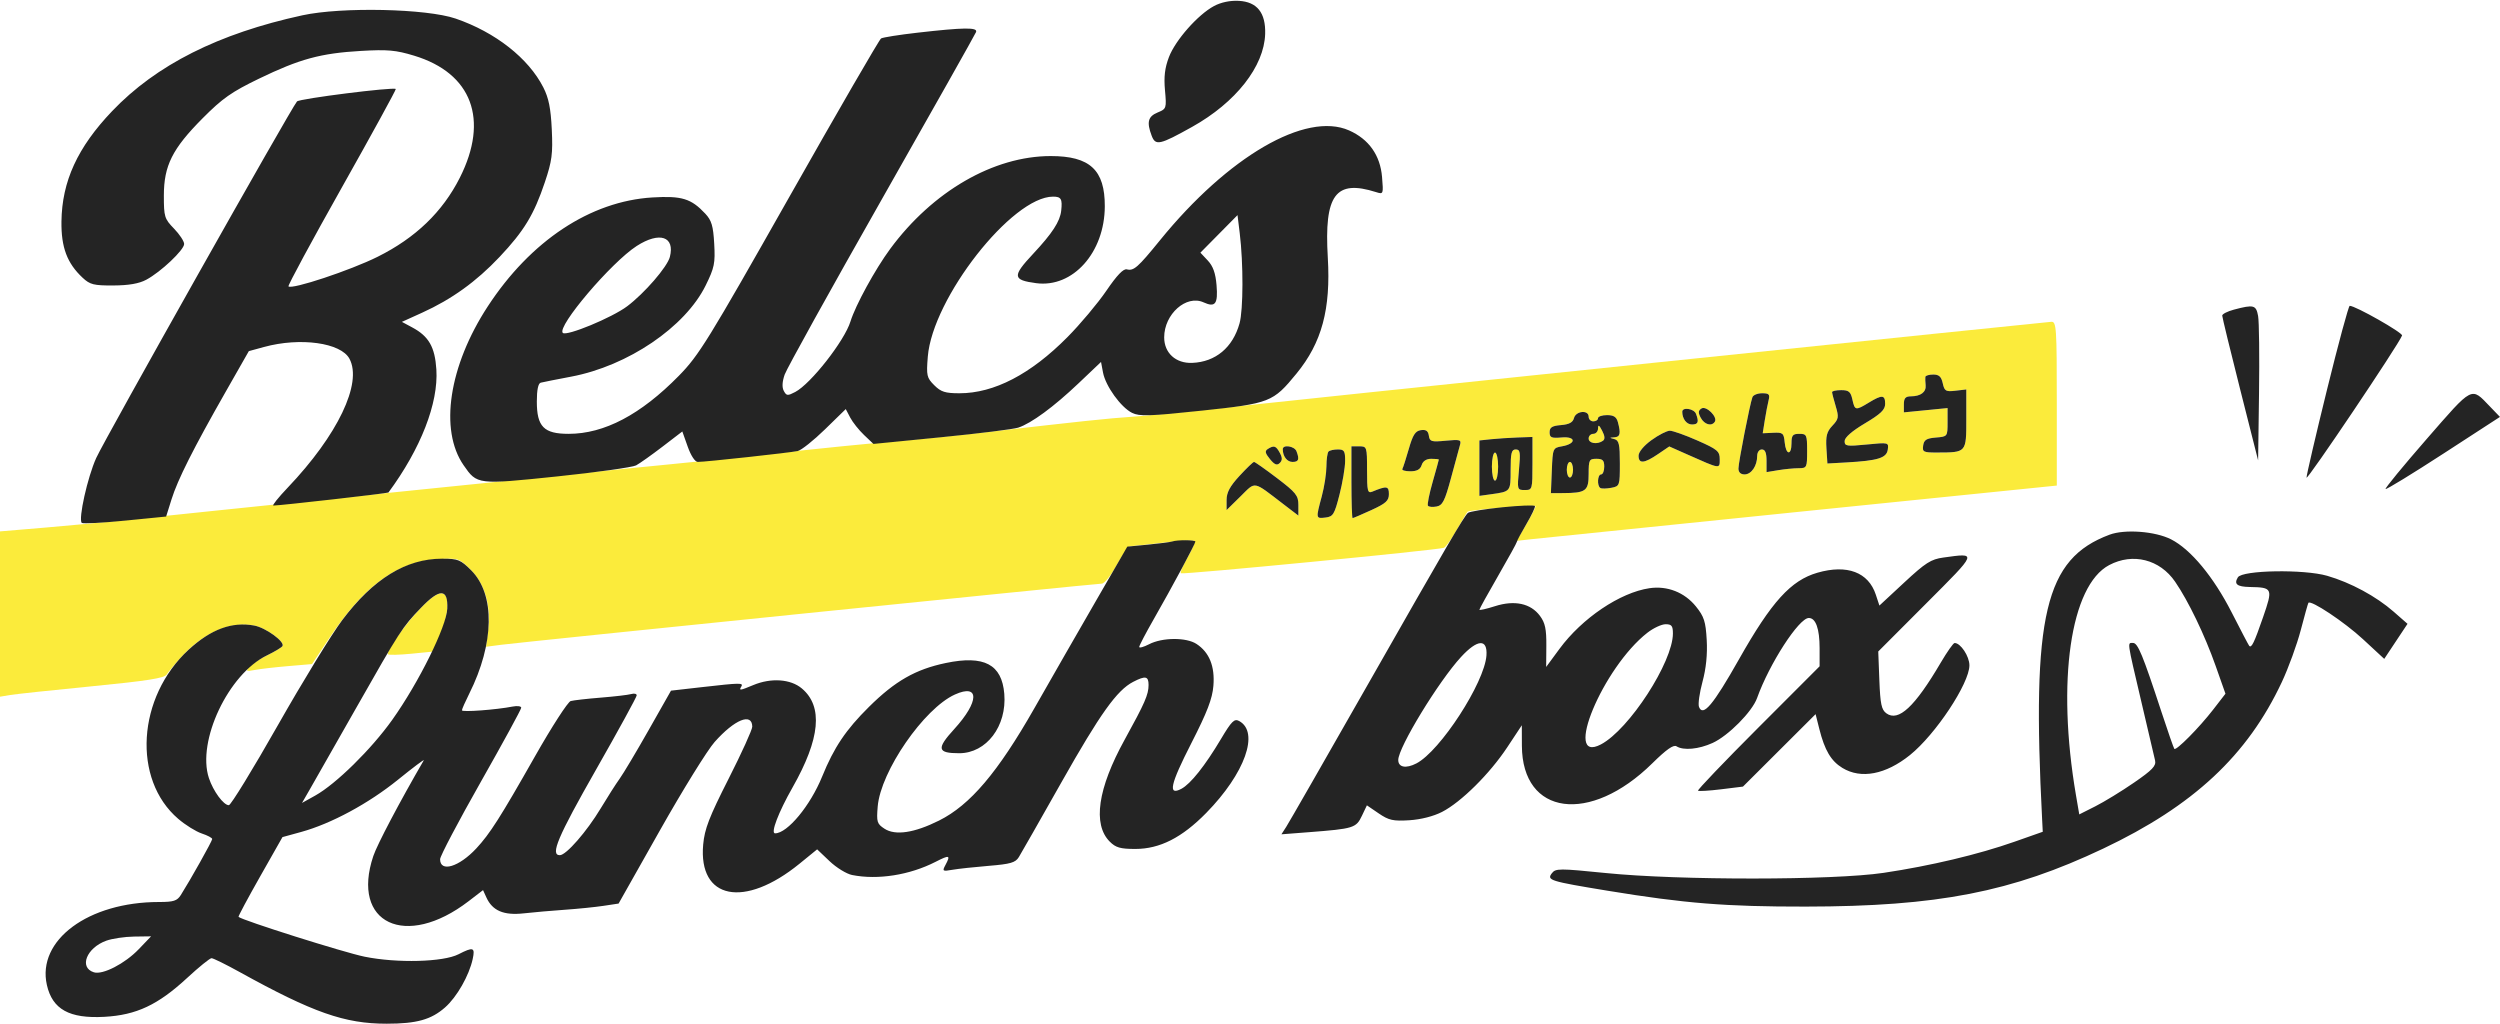
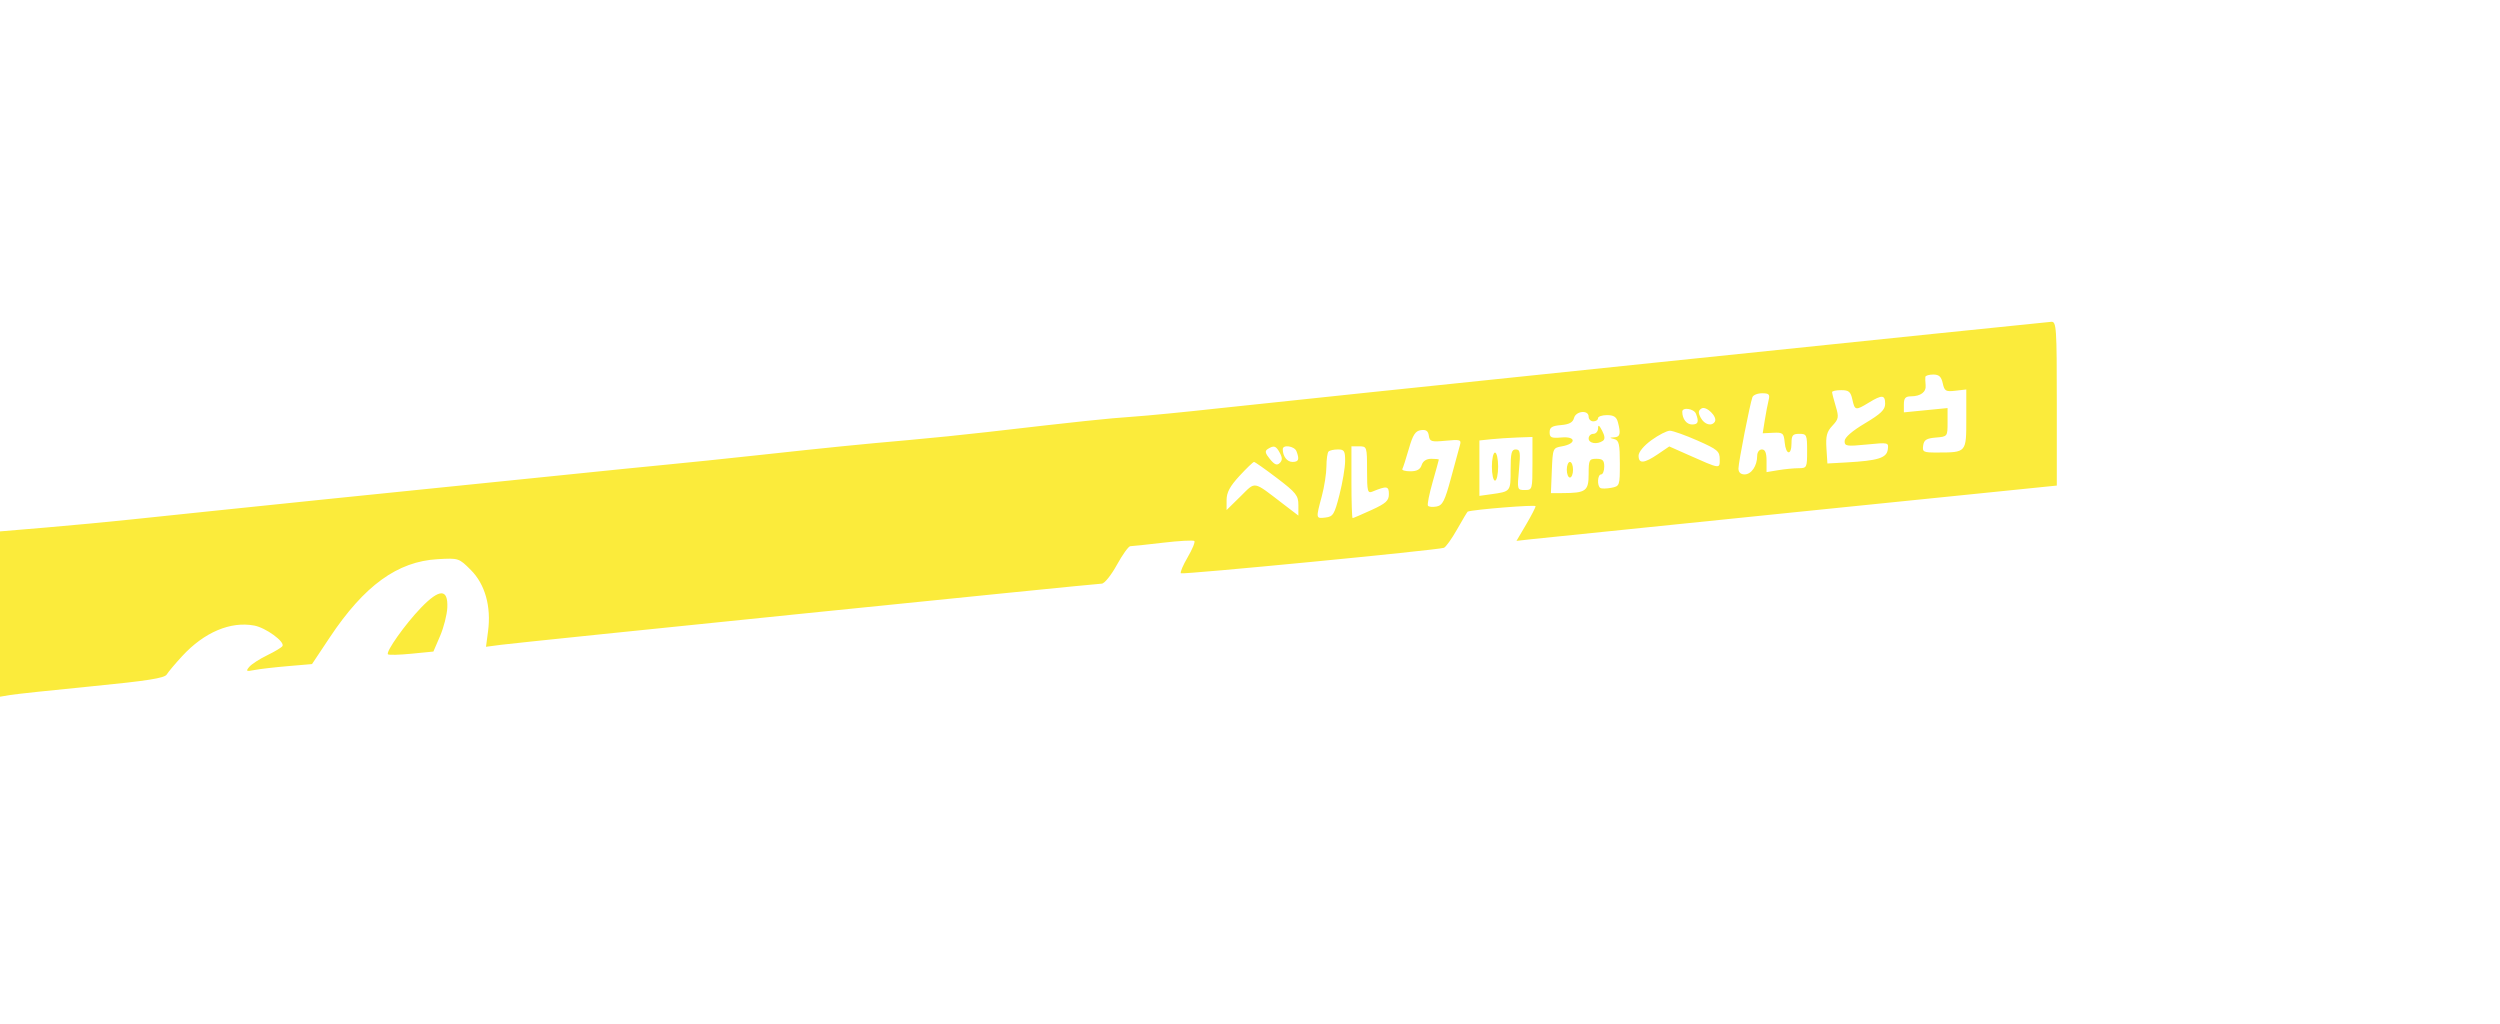
<svg xmlns="http://www.w3.org/2000/svg" width="801" height="328" viewBox="0 0 801 328" fill="none">
  <g clip-path="url(#clip0_4667_49345)">
    <path fill-rule="evenodd" clip-rule="evenodd" d="M532 116.012C464.075 123.054 400.175 129.741 390 130.871C379.825 132.001 367.675 133.187 363 133.506C354.931 134.057 346.331 134.964 316.5 138.411C309.35 139.238 297.875 140.407 291 141.009C275.717 142.348 265.827 143.341 242.5 145.878C232.6 146.955 219.775 148.283 214 148.83C208.225 149.376 192.475 150.963 179 152.357C165.525 153.751 147.75 155.562 139.5 156.383C131.25 157.204 115.5 158.81 104.5 159.951C93.5 161.092 77.75 162.72 69.5 163.567C61.25 164.415 48.875 165.708 42 166.441C35.125 167.174 22.863 168.333 14.75 169.017L0 170.26V196.742V223.225L3.25 222.679C5.038 222.379 16.85 221.119 29.5 219.88C47.149 218.15 52.711 217.275 53.408 216.12C53.908 215.292 56.132 212.644 58.351 210.237C65.41 202.579 73.847 199 81.471 200.43C85.162 201.123 91.348 205.63 90.497 207.007C90.218 207.459 88.003 208.79 85.575 209.966C83.148 211.141 80.572 212.813 79.851 213.682C78.693 215.077 78.889 215.193 81.52 214.675C83.159 214.353 87.981 213.792 92.235 213.429L99.97 212.77L105.628 204.266C116.718 187.599 127.349 179.887 140.236 179.159C146.961 178.778 147.036 178.803 150.869 182.639C155.415 187.188 157.422 194.338 156.373 202.245L155.712 207.229L160.606 206.586C167.283 205.709 351.048 187.002 352.989 187.002C353.85 187.002 356.005 184.335 357.837 181.002C359.651 177.702 361.591 175.002 362.147 175.002C362.704 175.002 367.421 174.499 372.629 173.885C377.838 173.271 382.357 173.026 382.671 173.34C382.986 173.654 382.024 175.992 380.533 178.535C379.043 181.078 378.059 183.394 378.346 183.682C378.832 184.167 460.162 176.293 462.606 175.524C463.214 175.332 465.13 172.662 466.864 169.589C468.598 166.516 470.126 163.964 470.259 163.917C472.213 163.227 492 161.644 492 162.177C492 162.582 490.623 165.25 488.94 168.104L485.879 173.295L490.69 172.754C493.335 172.457 532.288 168.47 577.25 163.895L659 155.576V129.289C659 104.881 658.875 103.009 657.25 103.105C656.288 103.162 599.925 108.97 532 116.012ZM616.885 120.752C616.822 121.164 616.86 122.351 616.971 123.39C617.207 125.599 615.413 126.965 612.25 126.987C610.506 126.999 610 127.578 610 129.563V132.123L617 131.433L624 130.744V135.312C624 139.87 623.991 139.882 620.25 140.192C617.238 140.441 616.437 140.945 616.18 142.752C615.887 144.82 616.251 145.001 620.68 144.988C630.083 144.962 630 145.057 630 134.276V124.783L626.534 125.188C623.418 125.552 623.007 125.311 622.455 122.797C621.989 120.676 621.258 120.002 619.421 120.002C618.089 120.002 616.948 120.34 616.885 120.752ZM587 125.636C587 125.985 587.523 128.015 588.162 130.149C589.214 133.659 589.113 134.253 587.102 136.393C585.312 138.298 584.941 139.705 585.19 143.63L585.5 148.502L591.56 148.165C601.662 147.602 604.455 146.742 604.838 144.077C605.173 141.744 605.121 141.732 598.088 142.425C591.653 143.059 591.002 142.956 591.017 141.313C591.029 140.157 593.381 138.105 597.517 135.643C602.61 132.611 604 131.271 604 129.393C604 126.481 603.023 126.408 598.774 128.998C594.517 131.594 594.279 131.549 593.5 128.002C592.951 125.504 592.353 125.002 589.921 125.002C588.314 125.002 587 125.287 587 125.636ZM561.478 127.252C560.66 129.481 557 148.165 557 150.112C557 151.324 557.705 152.002 558.965 152.002C561.135 152.002 563 149.26 563 146.068C563 144.898 563.651 144.002 564.5 144.002C565.558 144.002 566 145.072 566 147.633V151.264L569.75 150.644C571.813 150.303 574.737 150.019 576.25 150.013C578.915 150.002 579 149.833 579 144.502C579 139.302 578.864 139.002 576.5 139.002C574.389 139.002 574 139.469 574 142.002C574 146.043 572.207 145.838 571.813 141.752C571.524 138.754 571.239 138.514 568.137 138.662L564.773 138.822L565.434 134.662C565.798 132.374 566.348 129.49 566.656 128.252C567.131 126.345 566.814 126.002 564.577 126.002C563.125 126.002 561.731 126.565 561.478 127.252ZM545.147 130.881C544.091 131.557 544.044 132.216 544.932 133.875C546.1 136.058 548.45 136.7 549.436 135.106C550.383 133.573 546.664 129.909 545.147 130.881ZM539 131.92C539 134.199 540.372 136.002 542.107 136.002C544.096 136.002 544.397 135.201 543.393 132.584C542.753 130.915 539 130.348 539 131.92ZM504.304 133.948C503.939 135.345 502.767 135.979 500.148 136.198C497.27 136.438 496.5 136.924 496.5 138.498C496.5 140.207 497.058 140.447 500.362 140.162C505.034 139.76 505.081 142.199 500.418 143.009C497.544 143.508 497.496 143.624 497.206 150.759L496.912 158.002L500.706 157.988C508.128 157.962 509 157.32 509 151.885C509 147.343 509.175 147.002 511.5 147.002C513.5 147.002 514 147.502 514 149.502C514 150.877 513.55 152.002 513 152.002C511.84 152.002 511.634 155.658 512.756 156.351C513.171 156.608 514.746 156.582 516.256 156.293C518.95 155.778 519 155.636 519 148.459C519 142.338 518.715 141.074 517.25 140.691C515.583 140.256 515.583 140.228 517.25 140.118C519.102 139.995 519.351 138.913 518.37 135.252C517.921 133.578 517.028 133.002 514.883 133.002C513.298 133.002 512 133.452 512 134.002C512 134.552 511.325 135.002 510.5 135.002C509.675 135.002 509 134.327 509 133.502C509 131.251 504.907 131.64 504.304 133.948ZM512.015 137.252C512.007 138.215 511.325 139.002 510.5 139.002C509.675 139.002 509 139.677 509 140.502C509 142.067 511.728 142.506 513.562 141.237C514.296 140.728 514.224 139.732 513.326 138.002C512.37 136.158 512.026 135.962 512.015 137.252ZM455.258 137.82C453.476 138.074 452.681 139.306 451.386 143.82C450.489 146.945 449.559 149.84 449.319 150.252C449.078 150.664 450.228 151.002 451.874 151.002C453.987 151.002 455.052 150.415 455.5 149.002C455.906 147.724 457.013 147.002 458.567 147.002C459.905 147.002 461 147.116 461 147.255C461 147.394 460.113 150.609 459.03 154.399C457.946 158.188 457.26 161.614 457.506 162.011C457.751 162.409 458.988 162.536 460.255 162.294C462.211 161.92 462.91 160.546 464.897 153.178C466.183 148.406 467.477 143.651 467.772 142.61C468.259 140.889 467.846 140.762 463.206 141.208C458.6 141.651 458.074 141.494 457.802 139.6C457.581 138.062 456.901 137.587 455.258 137.82ZM529.15 141.008C526.676 142.8 525 144.82 525 146.008C525 148.661 526.771 148.522 531.187 145.521L534.838 143.04L540.669 145.63C551.324 150.363 551 150.316 551 147.126C551 144.583 550.285 143.984 543.871 141.151C539.95 139.419 535.967 138.002 535.021 138.002C534.074 138.002 531.433 139.355 529.15 141.008ZM477.75 140.73L474 141.123V149.999V158.876L477.75 158.354C484.057 157.475 484 157.547 484 150.533C484 145.139 484.286 144.002 485.645 144.002C487.064 144.002 487.206 144.891 486.682 150.502C486.084 156.907 486.111 157.002 488.538 157.002C490.961 157.002 491 156.867 491 148.502V140.002L486.25 140.17C483.637 140.263 479.813 140.515 477.75 140.73ZM406.207 143.853C405.194 144.495 405.342 145.198 406.886 147.088C408.371 148.906 409.145 149.22 410.022 148.359C410.892 147.505 410.901 146.685 410.057 145.109C408.83 142.816 408.177 142.603 406.207 143.853ZM411 143.92C411 146.199 412.372 148.002 414.107 148.002C416.096 148.002 416.397 147.201 415.393 144.584C414.753 142.915 411 142.348 411 143.92ZM433 154.502C433 160.827 433.171 166.002 433.379 166.002C433.588 166.002 436.288 164.844 439.379 163.429C444.059 161.286 445 160.43 445 158.312C445 155.712 444.334 155.608 439.75 157.496C438.174 158.145 438 157.462 438 150.609C438 143.162 437.948 143.002 435.5 143.002H433V154.502ZM425.667 144.669C425.3 145.035 424.995 147.173 424.988 149.419C424.982 151.664 424.312 155.977 423.5 159.002C421.567 166.205 421.563 166.186 424.692 165.818C427.124 165.533 427.557 164.824 429.169 158.502C430.151 154.652 430.965 149.815 430.977 147.752C430.997 144.484 430.7 144.002 428.667 144.002C427.383 144.002 426.033 144.302 425.667 144.669ZM478 149.502C478 151.977 478.45 154.002 479 154.002C479.55 154.002 480 151.977 480 149.502C480 147.027 479.55 145.002 479 145.002C478.45 145.002 478 147.027 478 149.502ZM397.127 152.48C394.067 155.8 393 157.792 393 160.188V163.418L397.443 159.058C402.458 154.136 401.252 153.917 411.25 161.562L416 165.194V161.794C416 158.766 415.252 157.826 409.165 153.198C405.406 150.34 402.088 148.002 401.793 148.002C401.497 148.002 399.397 150.017 397.127 152.48ZM502 150.502C502 151.877 502.45 153.002 503 153.002C503.55 153.002 504 151.877 504 150.502C504 149.127 503.55 148.002 503 148.002C502.45 148.002 502 149.127 502 150.502ZM134.889 194.715C129.808 199.993 123.523 208.858 124.307 209.642C124.582 209.917 127.969 209.831 131.833 209.45L138.859 208.757L141 203.78C142.178 201.043 143.222 196.936 143.321 194.653C143.584 188.561 140.794 188.582 134.889 194.715Z" fill="#FBEB3B" />
-     <path fill-rule="evenodd" clip-rule="evenodd" d="M388.97 1.932C383.805 4.7 376.603 12.856 374.529 18.287C373.207 21.75 372.867 24.597 373.26 28.929C373.784 34.714 373.732 34.87 370.898 36.044C367.807 37.325 367.344 39.146 369.001 43.504C370.235 46.75 371.551 46.46 381.945 40.658C395.955 32.837 405.04 21.275 405.357 10.862C405.563 4.087 402.761 0.579 396.899 0.271C394.112 0.125 391.206 0.734 388.97 1.932ZM96.908 4.9C69.994 10.751 50.063 20.786 35.922 35.608C24.835 47.227 19.846 58.107 19.69 71.002C19.59 79.275 21.511 84.362 26.486 89.002C28.839 91.196 30.043 91.498 36.333 91.466C41.263 91.442 44.55 90.869 46.864 89.631C51.519 87.142 59 80.079 59 78.172C59 77.306 57.538 75.088 55.75 73.244C52.695 70.092 52.5 69.459 52.5 62.696C52.5 53.07 55.208 47.665 64.929 37.888C71.282 31.498 74.189 29.456 83 25.195C96.042 18.887 102.724 17.068 115.62 16.317C124.191 15.818 126.805 16.052 132.705 17.844C151.202 23.462 156.751 38.288 147.333 56.932C141.794 67.898 133.145 76.22 121 82.269C112.256 86.625 93.512 92.848 92.422 91.757C92.166 91.501 99.869 77.23 109.541 60.043C119.212 42.856 126.985 28.667 126.813 28.512C126.045 27.819 95.987 31.609 95.16 32.502C93.425 34.378 33.671 140.48 30.832 146.728C28.047 152.854 25.036 166.371 26.197 167.532C26.523 167.859 32.739 167.535 40.01 166.814L53.229 165.502L54.952 160.002C56.946 153.635 61.898 143.798 72.319 125.502L79.724 112.502L84.612 111.168C96.209 108.002 109.215 109.799 111.97 114.947C116.17 122.794 108.198 139.427 92.172 156.252C89.16 159.415 87.102 161.994 87.598 161.984C90.121 161.934 124.264 158.06 124.454 157.802C134.822 143.754 140.499 129.182 139.812 118.384C139.353 111.188 137.385 107.75 132.101 104.916L128.766 103.128L135.27 100.179C144.716 95.896 152.63 90.197 160.039 82.344C167.919 73.99 171.084 68.774 174.568 58.393C176.858 51.573 177.159 49.283 176.793 41.503C176.474 34.703 175.81 31.401 174.081 28.002C169.323 18.653 158.714 10.324 146 5.958C136.66 2.751 109.488 2.166 96.908 4.9ZM293.907 10.48C288.081 11.145 282.854 11.974 282.291 12.322C281.729 12.67 268.495 35.527 252.884 63.115C226.831 109.156 223.925 113.862 217.5 120.408C205.286 132.851 193.609 139.002 182.199 139.002C174.248 139.002 172 136.721 172 128.656C172 124.924 172.434 122.826 173.25 122.612C173.938 122.432 178.325 121.561 183 120.677C201.196 117.237 219.525 104.805 226.104 91.443C228.899 85.766 229.189 84.348 228.835 78.095C228.511 72.36 227.995 70.623 225.97 68.456C221.452 63.62 218.446 62.697 209.053 63.26C189.186 64.452 170.003 77.15 156.256 98.208C143.819 117.26 140.708 137.758 148.538 149.057C152.872 155.311 152.907 155.315 178.6 152.639C191.306 151.315 202.647 149.726 203.804 149.107C204.961 148.487 208.767 145.789 212.262 143.111L218.615 138.241L220.349 143.122C221.381 146.027 222.69 148.002 223.584 148.002C225.993 148.002 253.293 145.024 255.592 144.511C256.742 144.254 260.675 141.124 264.333 137.555L270.982 131.067L272.402 133.785C273.183 135.279 275.179 137.792 276.837 139.369L279.853 142.235L301.676 140.077C313.679 138.89 324.732 137.513 326.238 137.017C330.449 135.629 337.615 130.362 345.558 122.817L352.771 115.966L353.408 119.366C354.223 123.705 359.146 130.531 362.73 132.289C365.107 133.454 368.281 133.352 385.088 131.567C406.954 129.244 407.862 128.888 415.406 119.683C423.514 109.788 426.408 99.048 425.426 82.502C424.233 62.397 427.897 57.432 440.886 61.55C443.241 62.296 443.267 62.231 442.81 56.726C442.232 49.749 438.581 44.589 432.238 41.783C418.378 35.652 393.476 50.126 371.642 77.002C364.571 85.707 363.238 86.877 361.046 86.304C359.942 86.015 357.873 88.173 354.467 93.167C351.735 97.174 346.125 103.859 342 108.023C330.223 119.912 318.509 126.002 307.42 126.002C302.827 126.002 301.479 125.571 299.324 123.417C296.933 121.026 296.779 120.344 297.266 114.279C298.77 95.545 324.241 63.002 337.401 63.002C339.997 63.002 340.424 63.738 340.011 67.502C339.63 70.965 337.16 74.757 330.985 81.359C324.283 88.524 324.407 89.71 331.969 90.725C343.735 92.303 353.927 80.908 353.978 66.12C354.018 54.462 349.224 50.002 336.655 50.002C318.36 50.002 298.816 61.303 285.216 79.747C280.416 86.255 274.093 97.811 272.49 103.002C270.577 109.2 259.781 122.978 254.788 125.593C252.354 126.869 251.98 126.834 251.134 125.251C250.514 124.095 250.611 122.289 251.416 119.996C252.09 118.074 266.051 92.886 282.44 64.022C298.83 35.158 312.458 10.971 312.727 10.272C313.323 8.718 308.908 8.766 293.907 10.48ZM390.554 74.94L384.608 80.956L386.971 83.471C388.667 85.276 389.46 87.506 389.78 91.365C390.281 97.404 389.385 98.59 385.62 96.875C380.083 94.352 373.012 100.631 373.004 108.078C372.998 113.09 376.713 116.478 381.982 116.268C389.462 115.97 394.979 111.369 397.145 103.621C398.364 99.263 398.397 84.403 397.21 74.713L396.5 68.924L390.554 74.94ZM204 78.815C195.878 84.039 178.335 104.671 180.324 106.66C181.488 107.823 196.093 101.781 200.953 98.126C206.499 93.955 213.807 85.51 214.621 82.331C216.307 75.75 211.329 74.102 204 78.815ZM715.75 99.205C713.688 99.752 712 100.613 712 101.117C712 101.621 714.587 112.264 717.75 124.767L723.5 147.502L723.792 126.002C723.953 114.177 723.82 103.039 723.497 101.252C722.857 97.713 722.109 97.516 715.75 99.205ZM745.594 124.769C741.967 139.49 739.005 152.203 739.012 153.019C739.022 154.281 768.569 110.345 769.621 107.502C769.942 106.635 754.617 97.942 752.844 97.986C752.483 97.995 749.221 110.047 745.594 124.769ZM616.885 120.752C616.822 121.164 616.86 122.351 616.971 123.39C617.207 125.599 615.413 126.965 612.25 126.987C610.506 126.999 610 127.578 610 129.563V132.123L617 131.433L624 130.744V135.312C624 139.87 623.991 139.882 620.25 140.192C617.238 140.441 616.437 140.945 616.18 142.752C615.887 144.82 616.251 145.001 620.68 144.988C630.083 144.962 630 145.057 630 134.276V124.783L626.534 125.188C623.418 125.552 623.007 125.311 622.455 122.797C621.989 120.676 621.258 120.002 619.421 120.002C618.089 120.002 616.948 120.34 616.885 120.752ZM587 125.636C587 125.985 587.523 128.015 588.162 130.149C589.214 133.659 589.113 134.253 587.102 136.393C585.312 138.298 584.941 139.705 585.19 143.63L585.5 148.502L591.56 148.165C601.662 147.602 604.455 146.742 604.838 144.077C605.173 141.744 605.121 141.732 598.088 142.425C591.653 143.059 591.002 142.956 591.017 141.313C591.029 140.157 593.381 138.105 597.517 135.643C602.61 132.611 604 131.271 604 129.393C604 126.481 603.023 126.408 598.774 128.998C594.517 131.594 594.279 131.549 593.5 128.002C592.951 125.504 592.353 125.002 589.921 125.002C588.314 125.002 587 125.287 587 125.636ZM777.531 140.63C770.042 149.222 764.106 156.441 764.339 156.674C764.571 156.907 772.911 151.805 782.872 145.338L800.982 133.579L797.741 130.208C791.67 123.895 792.485 123.474 777.531 140.63ZM561.478 127.252C560.66 129.481 557 148.165 557 150.112C557 151.324 557.705 152.002 558.965 152.002C561.135 152.002 563 149.26 563 146.068C563 144.898 563.651 144.002 564.5 144.002C565.558 144.002 566 145.072 566 147.633V151.264L569.75 150.644C571.813 150.303 574.737 150.019 576.25 150.013C578.915 150.002 579 149.833 579 144.502C579 139.302 578.864 139.002 576.5 139.002C574.389 139.002 574 139.469 574 142.002C574 146.043 572.207 145.838 571.813 141.752C571.524 138.754 571.239 138.514 568.137 138.662L564.773 138.822L565.434 134.662C565.798 132.374 566.348 129.49 566.656 128.252C567.131 126.345 566.814 126.002 564.577 126.002C563.125 126.002 561.731 126.565 561.478 127.252ZM545.147 130.881C544.091 131.557 544.044 132.216 544.932 133.875C546.1 136.058 548.45 136.7 549.436 135.106C550.383 133.573 546.664 129.909 545.147 130.881ZM539 131.92C539 134.199 540.372 136.002 542.107 136.002C544.096 136.002 544.397 135.201 543.393 132.584C542.753 130.915 539 130.348 539 131.92ZM504.304 133.948C503.939 135.345 502.767 135.979 500.148 136.198C497.27 136.438 496.5 136.924 496.5 138.498C496.5 140.207 497.058 140.447 500.362 140.162C505.034 139.76 505.081 142.199 500.418 143.009C497.544 143.508 497.496 143.624 497.206 150.759L496.912 158.002L500.706 157.988C508.128 157.962 509 157.32 509 151.885C509 147.343 509.175 147.002 511.5 147.002C513.5 147.002 514 147.502 514 149.502C514 150.877 513.55 152.002 513 152.002C511.84 152.002 511.634 155.658 512.756 156.351C513.171 156.608 514.746 156.582 516.256 156.293C518.95 155.778 519 155.636 519 148.459C519 142.338 518.715 141.074 517.25 140.691C515.583 140.256 515.583 140.228 517.25 140.118C519.102 139.995 519.351 138.913 518.37 135.252C517.921 133.578 517.028 133.002 514.883 133.002C513.298 133.002 512 133.452 512 134.002C512 134.552 511.325 135.002 510.5 135.002C509.675 135.002 509 134.327 509 133.502C509 131.251 504.907 131.64 504.304 133.948ZM512.015 137.252C512.007 138.215 511.325 139.002 510.5 139.002C509.675 139.002 509 139.677 509 140.502C509 142.067 511.728 142.506 513.562 141.237C514.296 140.728 514.224 139.732 513.326 138.002C512.37 136.158 512.026 135.962 512.015 137.252ZM455.258 137.82C453.476 138.074 452.681 139.306 451.386 143.82C450.489 146.945 449.559 149.84 449.319 150.252C449.078 150.664 450.228 151.002 451.874 151.002C453.987 151.002 455.052 150.415 455.5 149.002C455.906 147.724 457.013 147.002 458.567 147.002C459.905 147.002 461 147.116 461 147.255C461 147.394 460.113 150.609 459.03 154.399C457.946 158.188 457.26 161.614 457.506 162.011C457.751 162.409 458.988 162.536 460.255 162.294C462.211 161.92 462.91 160.546 464.897 153.178C466.183 148.406 467.477 143.651 467.772 142.61C468.259 140.889 467.846 140.762 463.206 141.208C458.6 141.651 458.074 141.494 457.802 139.6C457.581 138.062 456.901 137.587 455.258 137.82ZM529.15 141.008C526.676 142.8 525 144.82 525 146.008C525 148.661 526.771 148.522 531.187 145.521L534.838 143.04L540.669 145.63C551.324 150.363 551 150.316 551 147.126C551 144.583 550.285 143.984 543.871 141.151C539.95 139.419 535.967 138.002 535.021 138.002C534.074 138.002 531.433 139.355 529.15 141.008ZM477.75 140.73L474 141.123V149.999V158.876L477.75 158.354C484.057 157.475 484 157.547 484 150.533C484 145.139 484.286 144.002 485.645 144.002C487.064 144.002 487.206 144.891 486.682 150.502C486.084 156.907 486.111 157.002 488.538 157.002C490.961 157.002 491 156.867 491 148.502V140.002L486.25 140.17C483.637 140.263 479.813 140.515 477.75 140.73ZM406.207 143.853C405.194 144.495 405.342 145.198 406.886 147.088C408.371 148.906 409.145 149.22 410.022 148.359C410.892 147.505 410.901 146.685 410.057 145.109C408.83 142.816 408.177 142.603 406.207 143.853ZM411 143.92C411 146.199 412.372 148.002 414.107 148.002C416.096 148.002 416.397 147.201 415.393 144.584C414.753 142.915 411 142.348 411 143.92ZM433 154.502C433 160.827 433.171 166.002 433.379 166.002C433.588 166.002 436.288 164.844 439.379 163.429C444.059 161.286 445 160.43 445 158.312C445 155.712 444.334 155.608 439.75 157.496C438.174 158.145 438 157.462 438 150.609C438 143.162 437.948 143.002 435.5 143.002H433V154.502ZM425.667 144.669C425.3 145.035 424.995 147.173 424.988 149.419C424.982 151.664 424.312 155.977 423.5 159.002C421.567 166.205 421.563 166.186 424.692 165.818C427.124 165.533 427.557 164.824 429.169 158.502C430.151 154.652 430.965 149.815 430.977 147.752C430.997 144.484 430.7 144.002 428.667 144.002C427.383 144.002 426.033 144.302 425.667 144.669ZM478 149.502C478 151.977 478.45 154.002 479 154.002C479.55 154.002 480 151.977 480 149.502C480 147.027 479.55 145.002 479 145.002C478.45 145.002 478 147.027 478 149.502ZM397.127 152.48C394.067 155.8 393 157.792 393 160.188V163.418L397.443 159.058C402.458 154.136 401.252 153.917 411.25 161.562L416 165.194V161.794C416 158.766 415.252 157.826 409.165 153.198C405.406 150.34 402.088 148.002 401.793 148.002C401.497 148.002 399.397 150.017 397.127 152.48ZM502 150.502C502 151.877 502.45 153.002 503 153.002C503.55 153.002 504 151.877 504 150.502C504 149.127 503.55 148.002 503 148.002C502.45 148.002 502 149.127 502 150.502ZM481.302 162.533C475.693 163.101 470.743 163.916 470.302 164.345C468.898 165.712 463.785 174.483 438.436 219.002C424.813 242.927 412.97 263.584 412.117 264.907L410.567 267.312L419.533 266.62C433.683 265.527 434.5 265.274 436.332 261.432L437.954 258.031L441.727 260.607C444.975 262.824 446.339 263.13 451.528 262.809C455.219 262.58 459.289 261.545 462.028 260.138C468.152 256.992 477.297 247.929 482.915 239.439L487.588 232.376L487.614 238.939C487.701 261.314 509.428 264.243 529.392 244.571C533.906 240.124 536.197 238.512 537.149 239.115C539.374 240.525 544.236 240.078 548.697 238.052C553.739 235.764 561.398 228.036 562.963 223.66C566.886 212.686 576.375 198.002 579.543 198.002C581.77 198.002 583 201.444 583 207.677V213.484L563.296 233.206C552.459 244.053 543.797 253.113 544.046 253.338C544.296 253.564 547.638 253.361 551.473 252.887L558.446 252.026L570.081 240.421L581.716 228.817L582.91 233.56C584.633 240.4 586.659 243.823 590.299 246.042C596.262 249.679 604.169 248.175 611.946 241.925C620.145 235.337 631 218.955 631 213.171C631 210.268 628.147 205.973 626.25 206.021C625.837 206.032 623.854 208.844 621.841 212.271C613.493 226.489 608.255 231.37 604.383 228.54C602.827 227.404 602.438 225.562 602.146 217.95L601.791 208.735L617.133 193.368C633.74 176.736 633.589 177.137 622.663 178.635C618.688 179.18 616.943 180.293 610.105 186.646L602.162 194.024L601.009 190.529C598.636 183.338 591.808 180.764 582.334 183.49C573.791 185.948 567.613 192.763 557.154 211.268C548.886 225.898 545.62 229.78 544.354 226.482C544.015 225.598 544.522 221.976 545.481 218.433C546.635 214.17 547.092 209.644 546.833 205.053C546.498 199.122 545.996 197.562 543.374 194.308C539.734 189.792 534.202 187.618 528.493 188.46C519.067 189.851 506.904 198.051 499.65 207.906L495.391 213.69L495.446 206.92C495.489 201.555 495.065 199.564 493.404 197.326C490.431 193.32 485.274 192.213 478.974 194.227C476.238 195.102 474 195.611 474 195.357C474 195.104 476.7 190.219 480 184.502C483.3 178.785 486 173.878 486 173.599C486 173.319 487.37 170.767 489.044 167.928C490.718 165.088 491.955 162.481 491.794 162.134C491.632 161.786 486.911 161.966 481.302 162.533ZM675.882 171.321C655.176 179.072 650.935 196.985 654.295 262.502L654.5 266.502L645.5 269.672C633.861 273.772 618.547 277.414 603.5 279.662C587.441 282.061 537.984 282.094 514.5 279.721C499.593 278.215 498.413 278.219 497.229 279.773C495.512 282.027 496.491 282.334 515.186 285.406C539.781 289.448 552.977 290.504 578.5 290.474C620.894 290.425 644.497 285.826 673.876 271.889C702.781 258.178 720.081 242.043 731.109 218.511C733.23 213.985 735.953 206.507 737.16 201.892C738.367 197.278 739.47 193.345 739.61 193.153C740.367 192.116 751.156 199.297 757.076 204.779L763.91 211.106L767.639 205.49L771.368 199.874L766.934 195.991C761.304 191.061 753.143 186.654 745.628 184.484C738.163 182.329 718.444 182.665 717.019 184.972C715.681 187.137 716.73 187.995 720.809 188.072C728.181 188.213 728.297 188.48 725.058 197.834C722.238 205.977 721.37 207.761 720.638 206.919C720.439 206.689 717.911 201.868 715.021 196.204C709.196 184.791 701.931 176.028 695.626 172.811C690.544 170.219 680.794 169.483 675.882 171.321ZM375.5 173.506C374.95 173.696 371.504 174.142 367.841 174.497L361.183 175.142L351.256 192.322C345.796 201.771 336.868 217.339 331.415 226.917C319.709 247.477 310.848 257.923 300.89 262.899C292.933 266.875 286.845 267.786 283.383 265.517C280.983 263.945 280.806 263.36 281.217 258.398C282.151 247.138 296.041 226.993 305.953 222.523C313.908 218.936 313.791 224.787 305.731 233.606C299.987 239.89 300.286 241.335 307.328 241.335C316.05 241.335 322.634 232.661 321.775 222.303C320.991 212.85 315.323 209.865 303.027 212.429C293.352 214.447 286.778 218.201 278.418 226.485C270.989 233.846 267.217 239.459 263.418 248.804C259.616 258.16 252.284 267.002 248.328 267.002C246.837 267.002 249.392 260.295 253.927 252.308C262.806 236.666 263.774 226.355 256.904 220.575C253.306 217.548 247.055 217.116 241.346 219.502C237.109 221.272 236.681 221.328 237.5 220.002C238.281 218.738 237.292 218.75 225.03 220.144L214.988 221.286L207.842 233.894C203.913 240.828 199.724 247.852 198.534 249.502C197.344 251.152 194.614 255.427 192.467 259.002C188.006 266.43 181.397 274.002 179.373 274.002C176.212 274.002 178.683 268.167 191 246.54C198.15 233.986 204 223.299 204 222.791C204 222.283 203.213 222.094 202.25 222.372C201.287 222.65 196.9 223.166 192.5 223.519C188.1 223.872 183.758 224.366 182.85 224.617C181.943 224.868 176.806 232.82 171.434 242.287C160.261 261.98 156.962 267.157 152.605 271.837C147.05 277.804 140.99 279.605 141.007 275.283C141.011 274.304 146.861 263.191 154.007 250.589C161.153 237.987 167 227.264 167 226.76C167 226.256 165.762 226.085 164.25 226.38C158.946 227.417 148 228.228 148 227.585C148 227.228 149.063 224.813 150.362 222.219C158.434 206.098 158.68 190.455 150.983 182.752C147.543 179.31 146.775 179.002 141.628 179.002C130.072 179.002 119.614 185.438 109.652 198.679C106.268 203.177 96.975 218.357 89 232.413C81.025 246.47 73.97 257.977 73.323 257.986C71.639 258.009 68.315 253.487 66.93 249.29C63.023 237.452 73.177 215.968 85.497 210.003C87.968 208.807 90.218 207.459 90.497 207.007C91.348 205.63 85.162 201.123 81.471 200.43C74.368 199.098 67.56 201.601 60.441 208.163C43.935 223.378 42.315 249.7 57.106 262.36C59.408 264.331 62.801 266.441 64.645 267.05C66.49 267.659 67.997 268.46 67.993 268.83C67.985 269.47 60.968 281.989 57.946 286.752C56.745 288.646 55.636 289.002 50.943 289.002C28.306 289.002 11.78 301.226 15.017 315.577C16.778 323.387 22.218 326.406 33.425 325.793C43.703 325.231 50.627 321.973 60.012 313.284C63.744 309.829 67.238 307.002 67.777 307.002C68.316 307.002 72.379 309.006 76.807 311.455C100.273 324.435 110.443 328.006 123.91 327.996C133.511 327.989 138.135 326.7 142.592 322.787C146.368 319.471 150.307 312.57 151.456 307.252C152.263 303.519 151.647 303.315 146.904 305.746C142.003 308.257 127.259 308.641 116.832 306.528C110.279 305.2 77.512 294.847 76.426 293.761C76.28 293.615 79.386 287.806 83.33 280.852L90.5 268.209L96.5 266.558C106.123 263.908 118.068 257.463 127.514 249.821C132.342 245.915 136.06 243.121 135.775 243.611C128.034 256.944 120.856 270.562 119.606 274.287C112.364 295.867 129.984 304.215 150.133 288.75L154.766 285.194L155.838 287.545C157.778 291.804 161.401 293.349 167.783 292.64C170.927 292.291 176.875 291.77 181 291.484C185.125 291.197 190.682 290.634 193.348 290.232L198.197 289.502L211.464 266.002C218.761 253.077 226.641 240.351 228.975 237.721C235.362 230.526 240.952 228.249 241.028 232.811C241.044 233.741 237.635 241.252 233.453 249.502C227.208 261.82 225.751 265.59 225.3 270.589C223.713 288.205 238.474 291.141 256.17 276.728L261.812 272.132L265.793 275.92C267.982 278.003 271.231 279.998 273.012 280.354C281.216 281.995 291.444 280.381 299.75 276.134C304.275 273.821 304.637 273.943 302.895 277.199C301.858 279.135 301.999 279.228 305.145 278.68C306.99 278.358 312.242 277.789 316.815 277.414C323.781 276.843 325.342 276.389 326.435 274.617C327.153 273.454 333.294 262.669 340.083 250.651C352.521 228.632 357.855 221.163 363.065 218.468C367.013 216.427 368 216.624 368 219.455C368 222.552 366.839 225.21 360.327 237.018C351.718 252.627 350.041 264.134 355.57 269.662C357.489 271.582 358.959 272.002 363.758 272.002C371.595 272.002 378.691 268.397 386.481 260.458C398.903 247.798 403.627 234.548 396.985 230.994C395.48 230.189 394.585 231.082 391.2 236.772C386.098 245.345 381.473 251.167 378.519 252.732C374.123 255.062 374.922 251.395 381.705 238.118C386.791 228.162 388.426 223.913 388.771 219.748C389.288 213.515 387.477 209.016 383.366 206.322C380.079 204.169 372.427 204.213 368.179 206.409C366.431 207.314 365.003 207.704 365.007 207.278C365.012 206.851 367.074 202.902 369.591 198.502C375.502 188.171 383 174.206 383 173.529C383 172.958 377.135 172.94 375.5 173.506ZM675.79 181.049C663.356 187.616 658.906 218.364 665.13 254.72L666.194 260.937L671.347 258.34C674.181 256.912 679.758 253.498 683.74 250.755C689.654 246.68 690.889 245.376 690.485 243.634C690.214 242.462 688.198 233.852 686.006 224.502C681.421 204.941 681.569 206.002 683.428 206.002C684.963 206.002 686.516 209.768 692.499 228.002C694.575 234.327 696.445 239.698 696.655 239.937C697.239 240.602 704.642 233.123 709.08 227.385L713.038 222.268L709.904 213.385C706.405 203.469 701.176 192.6 696.913 186.387C691.996 179.22 683.378 177.042 675.79 181.049ZM134.903 194.715C128.839 201.033 128.233 201.97 114.017 227.002C107.302 238.827 100.673 250.473 99.285 252.883L96.762 257.263L101.031 254.883C107.658 251.186 118.986 240.042 125.676 230.636C134.193 218.663 143.059 200.742 143.306 195.002C143.584 188.538 140.919 188.447 134.903 194.715ZM527.824 202.729C513.542 213.86 500.581 245.021 512.941 238.507C521.965 233.752 536 212.119 536 202.965C536 200.526 535.587 200.002 533.661 200.002C532.375 200.002 529.748 201.229 527.824 202.729ZM468.144 210.462C460.929 218.289 448 239.494 448 243.5C448 245.861 450.466 246.33 453.804 244.603C461.433 240.658 475.659 218.737 476.259 210.003C476.632 204.585 473.392 204.768 468.144 210.462ZM34.055 301.399C27.722 303.687 25.238 309.991 30.065 311.523C32.896 312.421 40.002 308.767 44.453 304.125L48.406 300.002L42.953 300.078C39.954 300.12 35.95 300.714 34.055 301.399Z" fill="#242424" />
  </g>
  <defs>
    <clipPath id="clip0_4667_49345">
      <rect width="801" height="328" fill="white" />
    </clipPath>
  </defs>
</svg>